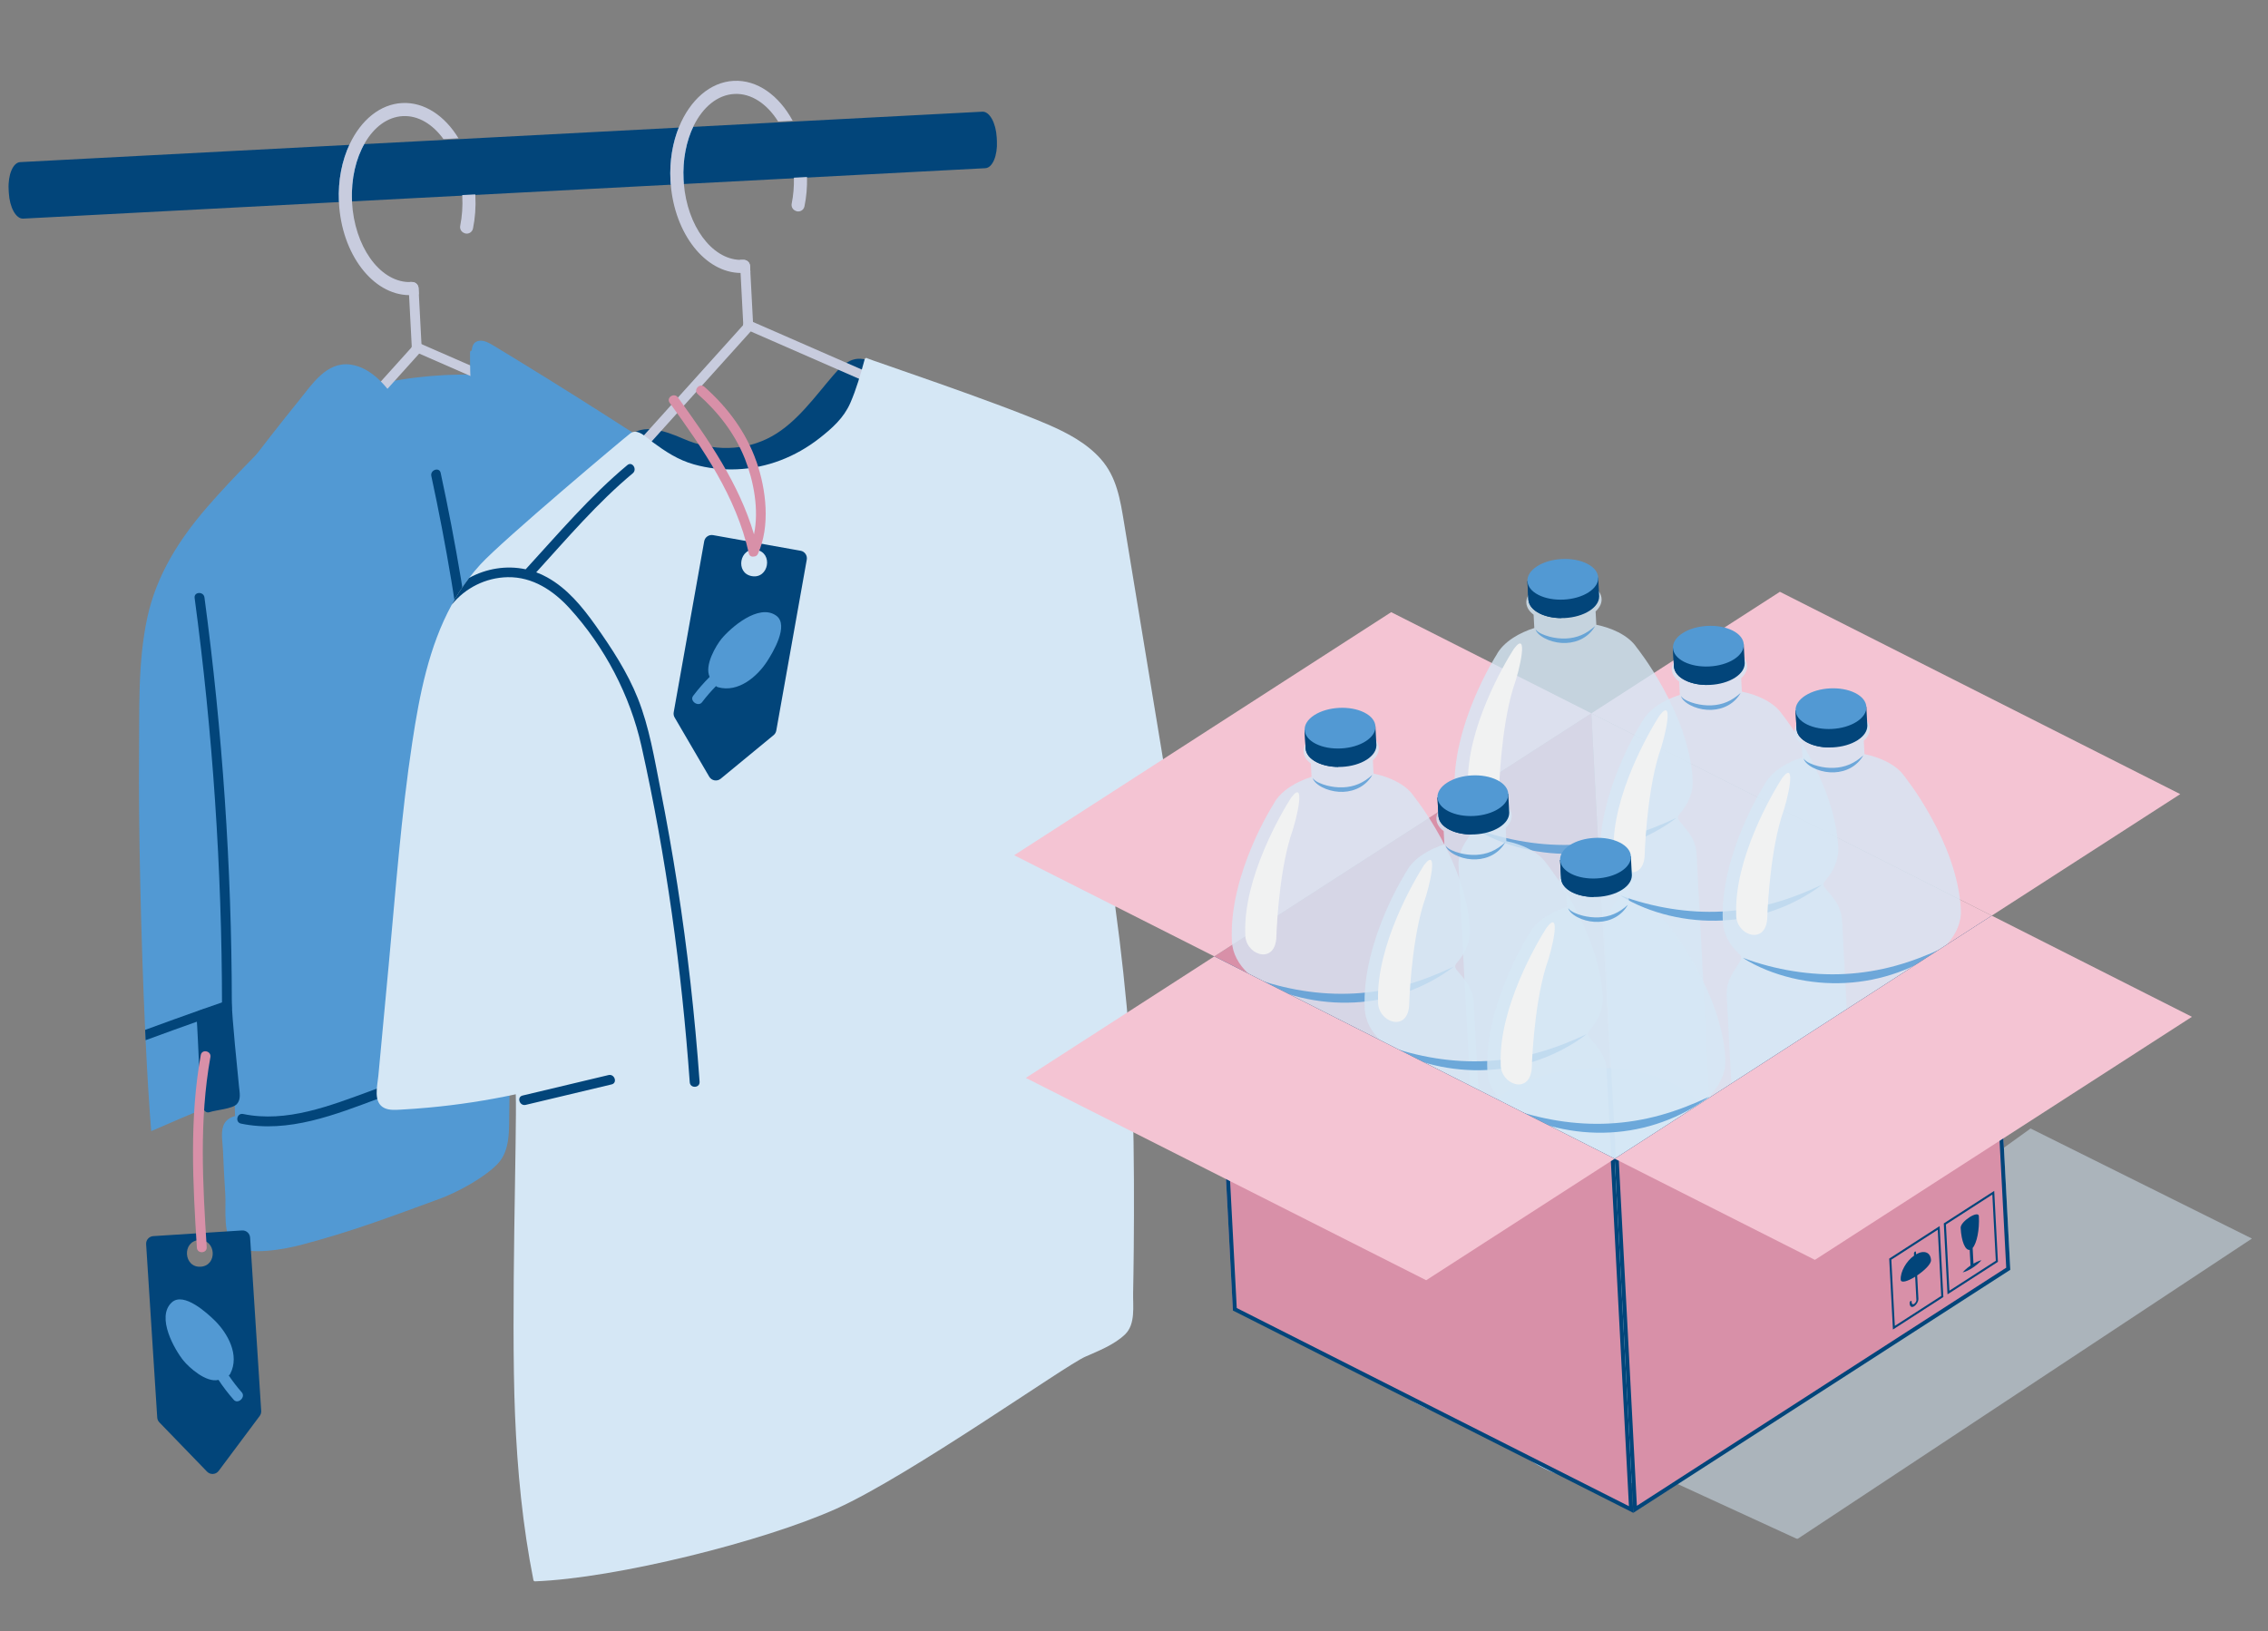
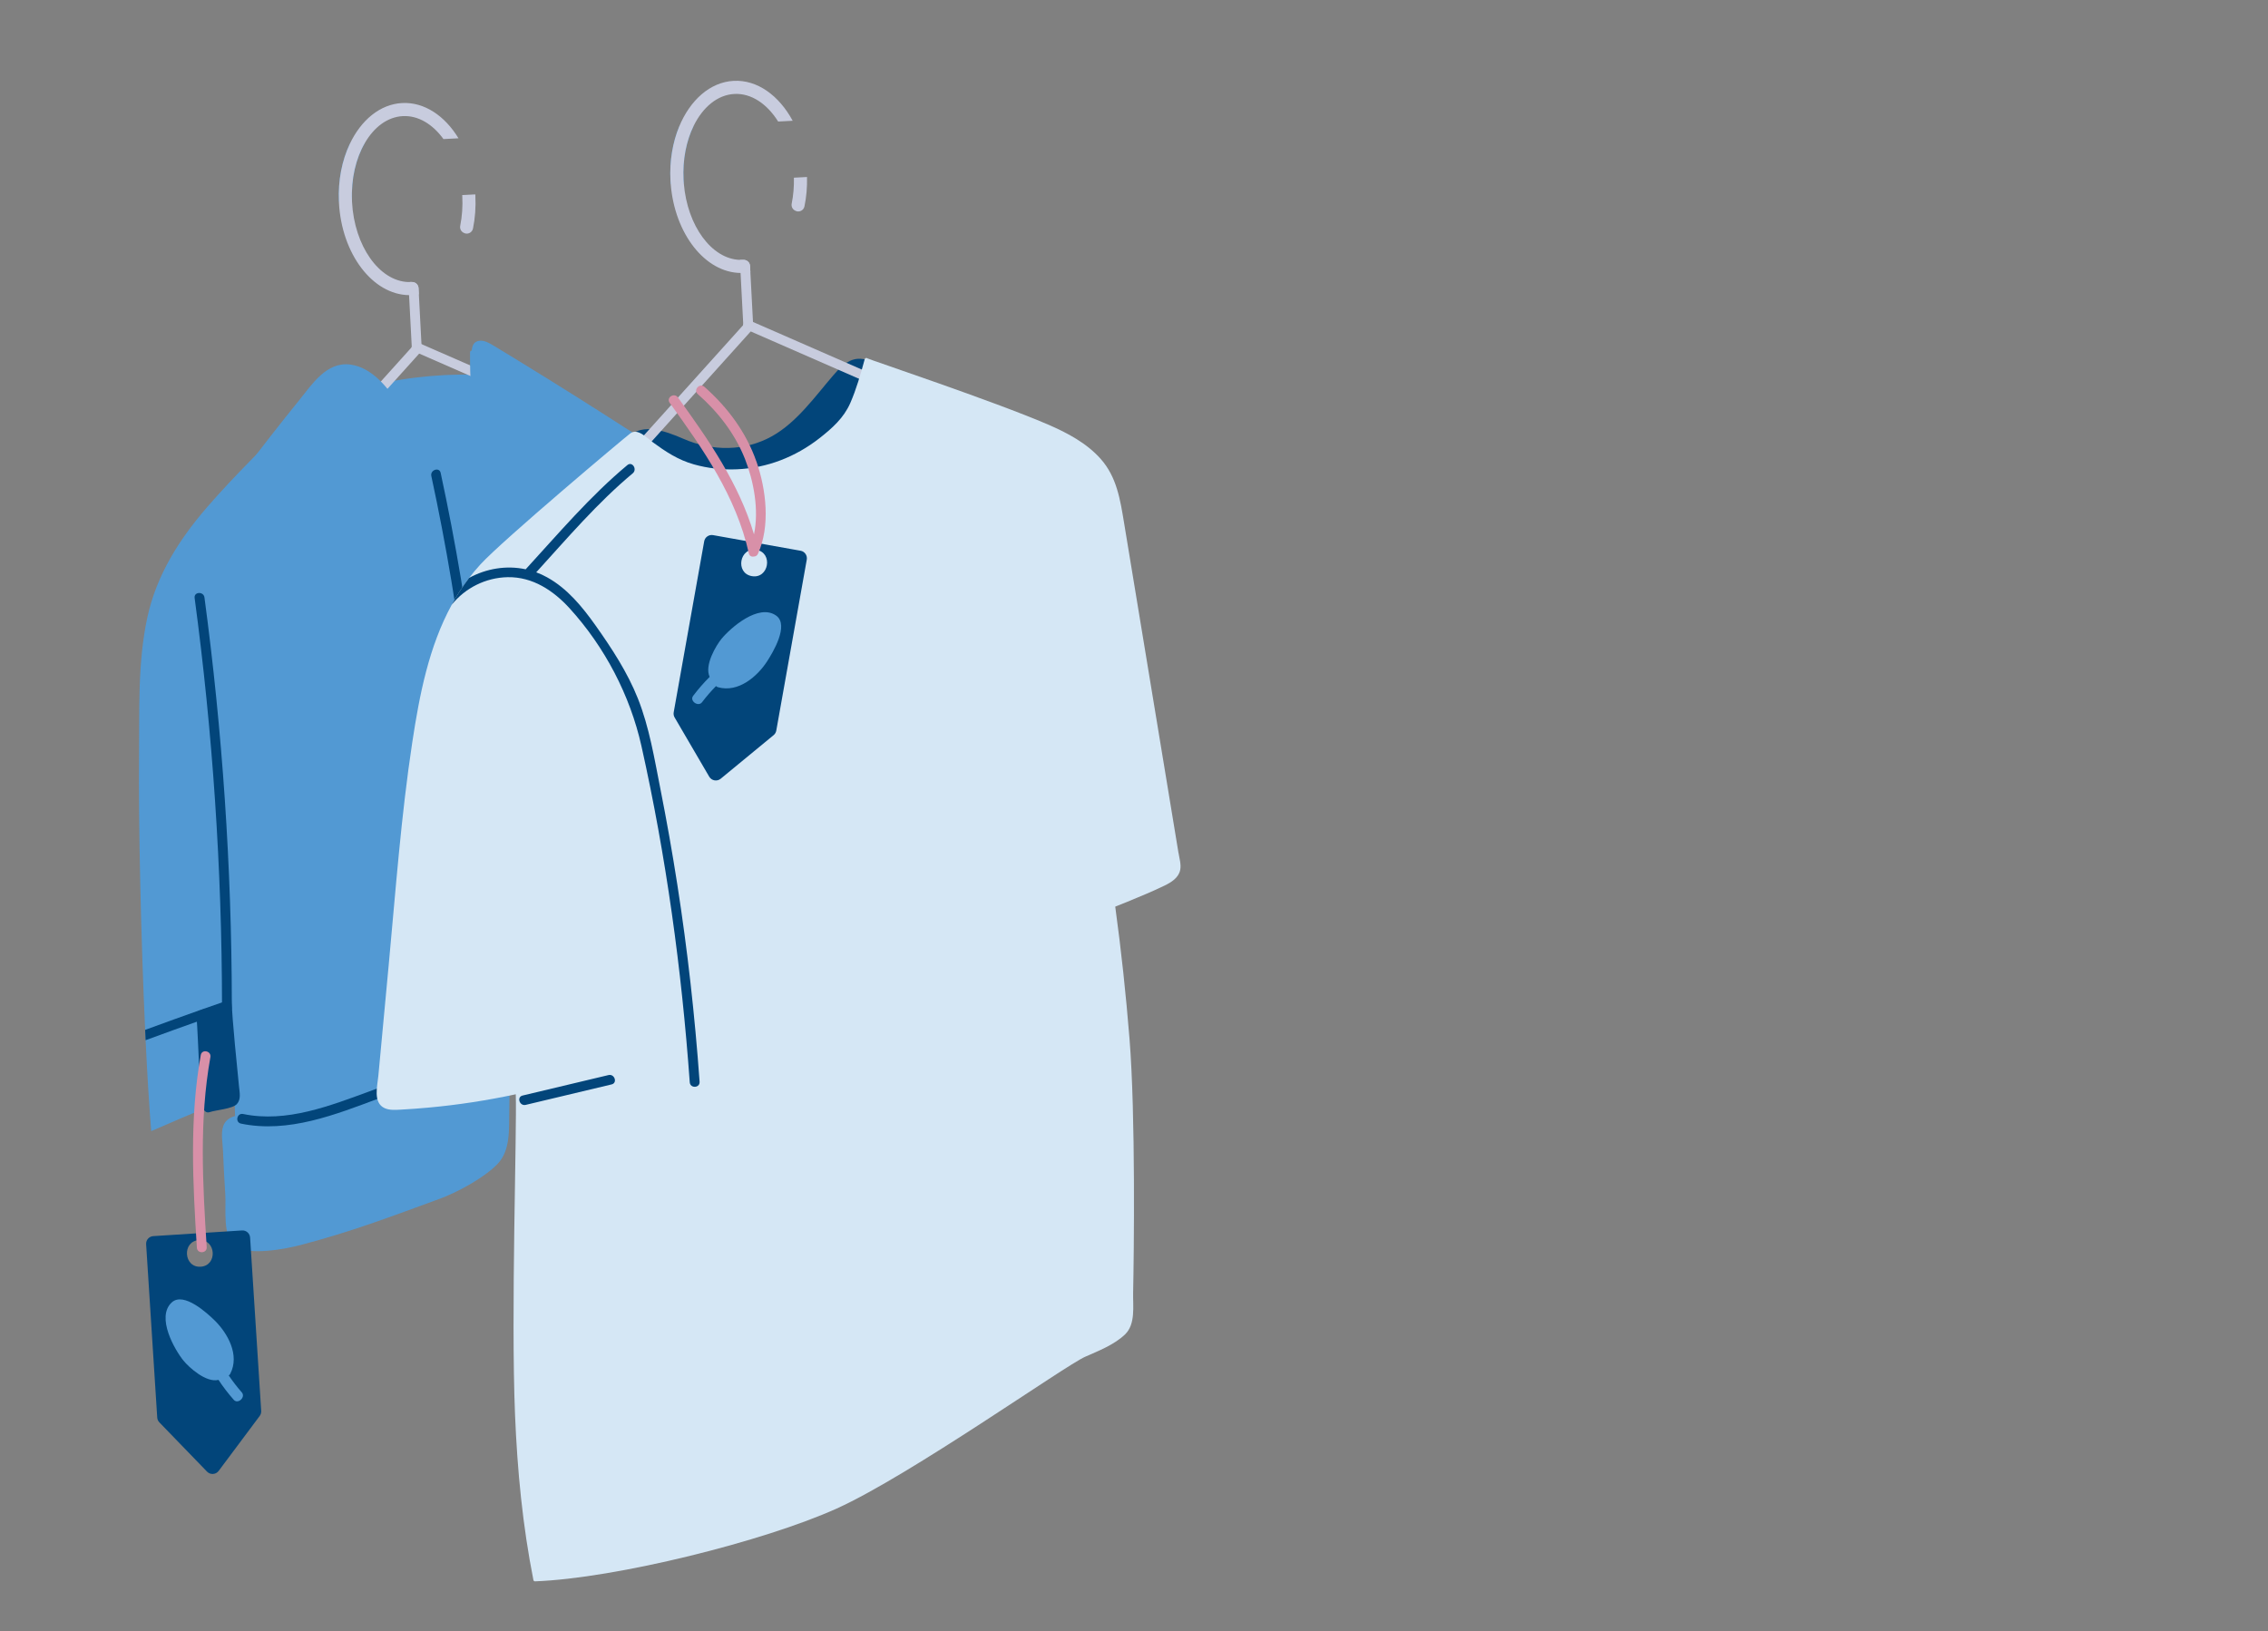
<svg xmlns="http://www.w3.org/2000/svg" width="285" height="205" viewBox="0 0 285 205" fill="none">
  <rect x="0" y="0" width="285" height="205" fill="#808080" stroke="none" />
-   <path d="M123.448 14.036L2.537 20.373C1.638 20.42 0.988 21.954 1.085 23.798L1.107 24.22C1.204 26.064 2.01 27.522 2.909 27.475L123.82 21.138C124.718 21.091 125.368 19.557 125.272 17.713L125.25 17.291C125.153 15.447 124.346 13.989 123.448 14.036Z" fill="#02457A" />
  <path d="M45.835 17.996C44.727 19.905 44.109 22.462 44.234 25.242L42.59 25.328C42.465 22.65 42.982 20.144 43.952 18.095L45.835 17.996Z" fill="#5299D3" />
  <path d="M85.897 22.59C85.905 22.746 85.918 22.899 85.931 23.055L84.286 23.141C84.273 22.985 84.26 22.832 84.252 22.676C84.123 20.211 84.534 17.883 85.339 15.923L87.162 15.827C86.254 17.685 85.766 20.052 85.899 22.59L85.897 22.59Z" fill="#5299D3" />
  <path d="M78.563 119.74C78.353 117.626 78.126 115.076 77.886 112.259C77.849 111.852 77.813 111.438 77.78 111.019C76.819 99.703 75.686 84.698 74.869 76.427C74.343 71.132 73.872 65.828 73.057 60.566C72.64 57.871 72.131 55.182 71.469 52.531C71.145 51.225 70.776 49.914 69.693 49.027C68.901 48.379 67.909 48.027 66.927 47.794C64.564 47.238 62.041 47.131 59.621 47.078C57.172 47.03 54.725 47.154 52.297 47.446C49.758 47.749 47.248 48.239 44.783 48.904C43.576 49.231 42.373 49.604 41.191 50.02C40.587 50.228 39.122 50.586 38.223 51.145C37.991 51.371 37.764 51.603 37.538 51.833C37.509 51.901 37.483 51.972 37.478 52.048C37.456 52.21 37.302 52.238 37.19 52.173C33.398 55.944 29.544 59.681 26.049 63.71C22.516 67.777 19.648 72.308 18.507 77.633C17.29 83.286 17.53 89.227 17.473 94.976C17.39 103.477 17.701 117.646 18.238 129.427C18.256 129.863 18.278 130.296 18.296 130.724C18.507 135.046 18.741 138.994 19.003 142.152C29.486 137.528 40.227 133.487 51.166 130.07C56.089 128.532 61.048 127.122 66.044 125.838C68.505 125.206 70.98 124.6 73.461 124.034C74.793 123.725 76.131 123.432 77.473 123.134C79.256 122.745 78.694 121.09 78.561 119.74L78.563 119.74Z" fill="#5299D3" />
  <path d="M83.757 110.8C81.797 111.275 79.838 111.762 77.884 112.259C57.714 117.371 37.825 123.538 18.297 130.725C18.279 130.296 18.256 129.865 18.238 129.428C37.751 122.258 57.625 116.114 77.78 111.02C79.641 110.543 81.505 110.082 83.372 109.628C84.141 109.439 84.533 110.611 83.76 110.8L83.757 110.8Z" fill="#02457A" />
  <path d="M57.612 17.378L55.727 17.477C54.37 15.605 52.554 14.492 50.616 14.593C48.678 14.695 46.984 15.992 45.833 17.996C44.724 19.905 44.107 22.462 44.232 25.242C44.23 25.288 44.232 25.334 44.235 25.378C44.526 30.928 47.66 35.326 51.314 35.445C51.445 35.45 51.578 35.447 51.709 35.44L51.718 35.44C52.174 35.416 52.568 35.749 52.592 36.203L52.633 36.984C52.359 37.035 52.081 37.07 51.797 37.085C51.666 37.092 51.533 37.094 51.402 37.09C46.842 37.039 42.931 31.935 42.592 25.464C42.59 25.418 42.587 25.372 42.59 25.328C42.465 22.649 42.982 20.144 43.952 18.094C45.366 15.103 47.749 13.094 50.534 12.948C53.32 12.802 55.9 14.553 57.614 17.378L57.612 17.378Z" fill="#C8CCDE" />
  <path d="M59.734 24.563C59.811 26.015 59.703 27.415 59.438 28.716C59.326 29.257 58.724 29.532 58.253 29.249C58.231 29.238 58.215 29.225 58.198 29.219C57.909 29.044 57.767 28.707 57.832 28.373C58.065 27.205 58.16 25.955 58.092 24.651C58.09 24.605 58.087 24.56 58.08 24.516L59.725 24.43C59.732 24.476 59.735 24.522 59.737 24.565L59.734 24.563Z" fill="#C8CCDE" />
  <path d="M52.594 36.202L52.997 43.895C52.584 43.937 52.177 43.989 51.767 44.042L51.316 35.445C51.447 35.449 51.58 35.447 51.711 35.44L51.72 35.44C52.176 35.416 52.57 35.746 52.594 36.202Z" fill="#C8CCDE" />
  <path d="M51.914 43.437C43.077 53.252 34.242 63.065 25.404 72.88C24.873 73.47 25.789 74.3 26.323 73.707C35.16 63.892 43.995 54.079 52.833 44.264C53.365 43.674 52.448 42.844 51.914 43.437Z" fill="#C8CCDE" />
  <path d="M51.957 44.122C60.985 48.071 70.013 52.017 79.041 55.966C79.586 56.204 80.099 55.111 79.553 54.874C70.525 50.925 61.497 46.978 52.469 43.029C51.924 42.791 51.411 43.884 51.957 44.122Z" fill="#C8CCDE" />
  <path d="M63.584 130.021C63.162 129.237 62.581 129.098 61.96 129.273C61.74 116.703 61.293 104.135 60.228 91.61C59.054 77.808 57.849 62.797 50.123 50.857C48.736 48.711 46.759 46.189 44.038 45.817C41.037 45.409 39.202 48.314 37.567 50.332C35.174 53.285 32.834 56.282 30.549 59.319C29.407 60.837 28.276 62.364 27.16 63.905C26.172 65.266 25.035 66.616 24.226 68.094C23.473 69.469 23.812 70.804 24.389 72.179C25.098 73.863 25.81 75.539 26.431 77.257C26.952 78.702 28.939 117.581 29.398 135.546C29.439 137.115 29.485 138.684 29.537 140.25C28.877 140.45 28.321 140.803 28.073 141.459C27.72 142.394 27.986 143.662 28.022 144.621C28.097 146.482 28.195 148.342 28.315 150.201C28.419 151.84 27.944 155.522 29.545 156.624C31.332 157.853 35.964 156.942 37.792 156.46C44.248 154.76 48.964 152.957 55.227 150.665C57.441 149.855 60.826 148.038 62.516 146.281C64.172 144.564 63.945 141.902 63.995 139.692C64.039 137.769 64.032 135.842 63.977 133.92C63.943 132.745 64.17 131.107 63.587 130.024L63.584 130.021Z" fill="#5299D3" />
  <path d="M90.016 103.551C89.422 94.063 88.659 84.583 87.585 75.136C87.078 70.67 86.658 66.12 85.808 61.706C85.464 59.914 84.793 58.366 83.441 57.132C82.001 55.816 80.232 54.84 78.603 53.791C74.288 51.012 69.946 48.279 65.572 45.598C64.421 44.893 63.271 44.181 62.114 43.491C61.552 43.155 60.846 42.703 60.157 42.838C59.577 42.951 59.361 43.371 59.291 43.931C59.286 43.972 59.284 44.018 59.279 44.06C59.174 44.063 59.067 44.135 59.066 44.273C59.017 50.79 59.975 57.241 60.934 63.669C61.875 69.969 62.721 76.281 63.434 82.613C64.876 95.411 65.831 108.267 66.289 121.136C66.552 128.471 66.649 135.812 66.593 143.153C66.593 143.283 66.743 143.39 66.865 143.34C72.859 140.853 87.438 139.568 88.214 139.571C89.414 139.572 91.14 139.721 91.563 138.242C91.798 137.416 91.62 136.436 91.585 135.595C91.533 134.345 91.482 133.098 91.428 131.849C91.03 122.413 90.604 112.978 90.014 103.551L90.016 103.551Z" fill="#5299D3" />
  <path d="M29.133 125.969C29.133 125.969 29.132 125.964 29.132 125.962C29.104 108.944 27.956 91.95 25.692 75.081C25.586 74.299 24.351 74.357 24.457 75.146C26.733 92.106 27.881 109.194 27.898 126.307C27.126 126.481 26.355 126.654 25.583 126.828C25.476 126.852 25.393 126.898 25.329 126.952C24.998 126.937 24.655 127.15 24.687 127.578C24.981 131.516 24.929 135.307 25.535 139.21C25.595 139.593 25.937 139.91 26.348 139.765C27.092 139.498 29.217 139.366 29.772 138.744C30.306 138.147 30.113 137.321 30.037 136.569C29.862 134.8 29.134 127.754 29.128 125.969L29.133 125.969Z" fill="#02457A" />
  <path d="M55.376 59.432C55.209 58.658 54.037 59.05 54.201 59.822C57.975 77.308 60.092 95.111 60.542 112.993C60.563 113.789 61.795 113.725 61.776 112.929C61.323 94.933 59.171 77.027 55.376 59.432Z" fill="#02457A" />
  <path d="M60.415 129.723C59.054 132.122 56.08 133.135 53.698 134.203C51.358 135.254 48.978 136.222 46.568 137.102C41.479 138.96 36.027 141.134 30.553 139.999C29.772 139.838 29.507 141.044 30.288 141.208C36.24 142.442 42.166 140.073 47.682 138.01C50.566 136.931 53.404 135.73 56.185 134.408C58.294 133.407 60.322 132.391 61.515 130.291C61.908 129.597 60.808 129.032 60.417 129.723L60.415 129.723Z" fill="#02457A" />
  <path d="M110.073 46.355C109.686 45.42 108.706 45.009 107.746 45.096C106.443 45.213 105.507 46.241 104.71 47.167C102.421 49.825 100.138 53.067 97.025 54.813C93.586 56.739 89.517 56.729 85.894 55.152C83.588 54.15 80.154 52.832 78.504 55.531C78.461 55.599 78.469 55.666 78.502 55.717C77.984 56.313 77.732 57.154 77.796 57.945C77.894 59.148 79.265 59.936 80.16 60.58C82.607 62.34 85.412 63.562 88.328 64.246C93.921 65.556 100.712 65.159 105.423 61.737C107.722 60.066 109.231 57.642 109.932 54.892C110.283 53.52 110.44 52.097 110.467 50.678C110.491 49.349 110.594 47.619 110.073 46.36L110.073 46.355Z" fill="#02457A" />
  <path d="M99.608 15.178L97.784 15.273C96.393 13.053 94.408 11.697 92.278 11.808C90.147 11.92 88.311 13.477 87.159 15.83C86.251 17.688 85.763 20.054 85.896 22.592C85.905 22.748 85.917 22.901 85.93 23.057C86.365 28.384 89.427 32.545 92.975 32.66C93.107 32.664 93.24 32.662 93.37 32.655L93.38 32.655C93.833 32.631 94.23 32.964 94.253 33.417L94.294 34.199C94.021 34.25 93.743 34.285 93.459 34.3C93.328 34.307 93.195 34.309 93.064 34.304C88.614 34.257 84.783 29.393 84.285 23.143C84.272 22.988 84.26 22.834 84.252 22.679C84.122 20.214 84.533 17.886 85.338 15.925C86.707 12.599 89.218 10.317 92.194 10.161C95.17 10.005 97.9 12.012 99.61 15.178L99.608 15.178Z" fill="#C8CCDE" />
  <path d="M101.41 22.244C101.445 23.528 101.331 24.768 101.091 25.931C100.984 26.472 100.378 26.747 99.906 26.464C99.889 26.454 99.872 26.441 99.854 26.435C99.56 26.26 99.418 25.918 99.487 25.583C99.693 24.557 99.79 23.468 99.763 22.33L101.407 22.244L101.41 22.244Z" fill="#C8CCDE" />
  <path d="M94.252 33.415L94.655 41.108C94.241 41.15 93.835 41.201 93.424 41.255L92.974 32.657C93.105 32.662 93.238 32.66 93.369 32.653L93.373 32.653C93.832 32.629 94.226 32.959 94.249 33.415L94.252 33.415Z" fill="#C8CCDE" />
  <path d="M93.572 40.653C84.734 50.467 75.899 60.28 67.062 70.095C66.53 70.685 67.446 71.515 67.98 70.922C76.818 61.107 85.653 51.294 94.49 41.48C95.022 40.889 94.106 40.059 93.572 40.653Z" fill="#C8CCDE" />
  <path d="M93.615 41.337C102.642 45.286 111.67 49.233 120.698 53.181C121.244 53.419 121.756 52.327 121.211 52.089C112.183 48.14 103.155 44.193 94.127 40.244C93.582 40.006 93.069 41.099 93.615 41.337Z" fill="#C8CCDE" />
  <path d="M148.09 107.19C147.933 106.249 147.778 105.309 147.626 104.373L146.73 98.932C146.12 95.238 145.509 91.546 144.904 87.856C143.688 80.47 142.467 73.082 141.251 65.701C140.773 62.806 140.333 59.944 138.317 57.675C136.545 55.679 134.113 54.396 131.695 53.352C124.954 50.438 109.116 45.146 108.995 45.036C108.879 44.927 108.697 44.998 108.659 45.145C108.154 47 107.617 48.891 106.848 50.652C106.027 52.531 104.539 53.851 102.95 55.09C99.953 57.425 96.401 58.819 92.594 58.977C90.769 59.057 88.944 58.852 87.19 58.358C85.213 57.802 83.64 56.761 82.006 55.56C81.277 55.024 80.125 53.769 79.21 54.462C78.441 55.042 63.185 67.86 60.375 70.927C59.869 71.478 59.393 72.047 58.951 72.631C58.125 73.71 57.399 74.841 56.759 76.01C53.892 81.26 52.714 87.315 51.807 93.287C50.403 102.53 49.72 111.886 48.852 121.193C48.417 125.861 47.979 130.534 47.544 135.201C47.425 136.478 46.836 138.601 48.352 139.271C48.985 139.55 49.721 139.484 50.392 139.449C51.551 139.388 52.711 139.297 53.864 139.193C57.547 138.856 61.202 138.294 64.812 137.521C64.968 141.99 64.191 165.033 64.721 177.828C65.008 184.796 65.673 191.747 67.034 198.59C67.05 198.681 67.16 198.735 67.238 198.731C77.392 198.348 96.013 193.708 105.149 189.579C114.39 185.403 133.843 171.607 136.369 170.505C138.042 169.77 140.052 168.98 141.379 167.693C142.717 166.398 142.355 164.148 142.391 162.457C142.495 157.605 142.707 140.126 141.934 130.514C141.488 124.971 140.897 119.443 140.142 113.937C140.624 113.747 141.101 113.561 141.578 113.364C143.17 112.706 144.773 112.055 146.326 111.3C147.175 110.888 148.119 110.315 148.309 109.306C148.439 108.626 148.204 107.864 148.095 107.192L148.09 107.19Z" fill="#D5E7F5" />
  <path d="M76.465 135.107C72.867 135.964 69.268 136.821 65.67 137.678C64.896 137.861 65.291 139.035 66.06 138.853C69.658 137.996 73.257 137.138 76.855 136.281C77.629 136.098 77.234 134.925 76.465 135.107Z" fill="#02457A" />
  <path d="M87.909 135.95C87.967 136.747 86.732 136.809 86.675 136.015C85.655 121.819 83.711 107.647 80.603 93.751C79.175 87.382 75.995 81.303 71.583 76.455C69.538 74.21 66.922 72.475 63.783 72.536C61.039 72.593 58.453 73.888 56.759 76.005C57.398 74.837 58.124 73.706 58.95 72.626C61.103 71.45 63.63 71.023 66.058 71.544C70.171 67.058 74.149 62.354 78.833 58.449C79.445 57.939 80.115 58.977 79.514 59.481C75.068 63.188 71.275 67.652 67.383 71.925C67.846 72.093 68.298 72.302 68.743 72.549C71.293 73.955 73.174 76.261 74.835 78.6C76.877 81.48 78.849 84.491 80.159 87.785C81.598 91.402 82.235 95.347 82.987 99.146C83.778 103.143 84.489 107.158 85.116 111.189C86.397 119.398 87.317 127.661 87.912 135.948L87.909 135.95Z" fill="#02457A" />
  <path d="M100.6 69.213L89.604 67.25C89.083 67.158 88.582 67.506 88.49 68.028L84.659 89.514C84.618 89.739 84.659 89.971 84.775 90.167L89.121 97.607C89.419 98.118 90.105 98.24 90.563 97.865L97.214 92.387C97.39 92.242 97.508 92.038 97.549 91.813L101.38 70.327C101.472 69.805 101.124 69.305 100.603 69.212L100.6 69.213ZM94.473 72.403C92.345 72.023 92.937 68.723 95.063 69.101C97.192 69.481 96.6 72.781 94.473 72.403Z" fill="#02457A" />
  <path d="M30.408 154.633L19.261 155.346C18.732 155.38 18.328 155.835 18.363 156.367L19.757 178.146C19.772 178.375 19.868 178.588 20.026 178.752L26.017 184.944C26.43 185.37 27.124 185.325 27.478 184.851L32.634 177.947C32.771 177.763 32.838 177.539 32.823 177.31L31.429 155.53C31.395 155.001 30.939 154.598 30.408 154.633ZM25.219 159.191C23.062 159.329 22.852 155.982 25.004 155.844C27.161 155.706 27.371 159.053 25.219 159.191Z" fill="#02457A" />
  <path d="M95.056 58.013C93.772 54.333 91.422 51.169 88.513 48.611C87.915 48.086 87.088 49.003 87.686 49.529C90.25 51.784 92.361 54.504 93.622 57.697C94.706 60.45 95.399 64.068 94.747 67.153C92.867 60.776 89.064 55.31 85.182 49.939C84.719 49.297 83.682 49.969 84.15 50.618C88.368 56.456 92.506 62.391 94.098 69.537C94.179 69.905 94.488 70.006 94.769 69.934C94.959 69.928 95.14 69.829 95.245 69.599C96.822 66.116 96.28 61.518 95.058 58.01L95.056 58.013Z" fill="#D890A8" />
  <path d="M25.23 132.587C23.789 140.602 24.231 148.724 24.739 156.804C24.79 157.596 26.023 157.534 25.974 156.739C25.471 148.769 25.017 140.76 26.438 132.852C26.579 132.071 25.373 131.803 25.23 132.587Z" fill="#D890A8" />
  <path d="M96.392 83.119C97.081 82.058 99.206 78.568 97.542 77.371C95.334 75.782 91.784 78.925 90.668 80.279C90.005 81.085 88.479 83.614 89.177 85.066C88.433 85.81 87.742 86.602 87.102 87.449C86.62 88.085 87.74 88.883 88.221 88.249C88.764 87.529 89.352 86.856 89.978 86.219C90.043 86.284 90.122 86.337 90.222 86.364C92.807 87.09 95.18 84.983 96.392 83.121L96.392 83.119Z" fill="#5299D3" />
  <path d="M92.219 84.548C93.344 83.444 94.343 82.243 95.199 80.919C95.628 80.255 94.643 79.51 94.209 80.181C93.412 81.412 92.501 82.551 91.454 83.58C90.893 84.131 91.653 85.106 92.222 84.548L92.219 84.548Z" fill="#5299D3" />
  <path d="M26.984 165.953C26.083 165.068 23.084 162.289 21.579 163.682C19.583 165.53 21.955 169.635 23.06 170.999C23.718 171.81 25.893 173.809 27.455 173.413C28.036 174.29 28.675 175.127 29.376 175.919C29.904 176.519 30.909 175.58 30.383 174.982C29.788 174.306 29.243 173.597 28.744 172.856C28.822 172.806 28.89 172.738 28.936 172.646C30.161 170.257 28.57 167.513 26.984 165.953Z" fill="#5299D3" />
  <path d="M27.553 170.329C26.696 169.008 25.716 167.791 24.59 166.688C24.026 166.134 23.097 166.954 23.668 167.512C24.717 168.539 25.651 169.66 26.45 170.89C26.878 171.55 27.986 170.998 27.554 170.332L27.553 170.329Z" fill="#5299D3" />
  <g clip-path="url(#clip0_243_2476)">
    <path d="M152.596 120.191L154.928 164.697L202.305 134.152L199.973 89.646L152.596 120.191Z" fill="#D890A8" />
-     <path d="M199.973 89.645L202.305 134.152L252.617 159.577L250.285 115.072L199.973 89.645Z" fill="#F4C4D3" />
    <path d="M273.973 99.799L223.663 74.372L199.973 89.645L250.285 115.071L273.973 99.799Z" fill="#F4C4D3" />
    <path d="M127.439 107.479L174.818 76.932L199.973 89.646L152.596 120.192L127.439 107.479Z" fill="#F4C4D3" />
    <path d="M210.311 136.213C204.296 133.178 194.829 133.674 189.164 137.321C183.499 140.968 183.783 146.385 189.798 149.419C195.813 152.454 205.28 151.958 210.945 148.311C216.61 144.665 216.326 139.247 210.311 136.213Z" fill="#5299D3" />
    <path opacity="0.8" d="M211.152 103.311C210.789 102.932 210.792 102.633 210.998 102.372C212.216 101.002 212.785 99.513 212.709 98.056C212.265 89.581 205.682 81.39 205.682 81.39L205.681 81.39C205.199 80.66 204.418 79.991 203.339 79.445C202.513 79.028 201.582 78.719 200.594 78.513L200.506 76.842C201.722 75.719 201.463 74.274 199.775 73.422C198.823 72.941 197.599 72.74 196.389 72.803C195.178 72.867 193.981 73.195 193.085 73.772C191.496 74.798 191.389 76.262 192.715 77.25L192.803 78.922C191.843 79.229 190.949 79.635 190.17 80.136C189.154 80.79 188.448 81.538 188.044 82.315L188.043 82.315C188.043 82.315 182.353 91.15 182.797 99.624C182.874 101.079 183.595 102.5 184.95 103.737C185.165 103.951 185.142 104.271 184.895 104.687C184.348 105.586 183.084 106.973 183.298 109.082C183.296 109.084 183.295 109.087 183.293 109.09L185.094 143.449L185.097 143.449C185.145 145.692 186.722 147.867 189.798 149.42C192.806 150.938 196.678 151.571 200.506 151.371C204.334 151.17 208.119 150.134 210.952 148.311C213.849 146.445 215.189 144.117 215.003 141.881L215.006 141.881L213.205 107.522C213.205 107.522 213.201 107.517 213.199 107.515C213.193 105.395 211.791 104.147 211.152 103.311Z" fill="#D5E7F5" />
    <path d="M200.954 74.928C200.953 74.901 200.951 74.876 200.95 74.849L200.831 72.569L198.22 72.706C197.04 72.465 195.701 72.535 194.553 72.898L191.938 73.035L192.06 75.354L192.064 75.435L192.071 75.435C192.138 76.057 192.599 76.653 193.457 77.087C195.247 77.991 198.061 77.844 199.746 76.757C200.553 76.237 200.95 75.595 200.952 74.969L200.956 74.969L200.954 74.928Z" fill="#02457A" />
    <path d="M195.926 72.613C195.454 72.666 194.989 72.76 194.552 72.898L191.937 73.035L192.063 75.435L192.069 75.435C192.137 76.057 192.598 76.653 193.456 77.087C194.233 77.479 195.204 77.673 196.192 77.679C194.566 75.698 194.936 74.049 195.926 72.612L195.926 72.613Z" fill="#02457A" />
    <path d="M199.434 70.838C197.645 69.933 194.831 70.081 193.146 71.167C191.461 72.254 191.546 73.865 193.335 74.77C195.124 75.674 197.938 75.527 199.623 74.44C201.308 73.354 201.224 71.742 199.434 70.838Z" fill="#5299D3" />
    <path opacity="0.8" d="M185.31 104.106C186.342 104.513 187.394 104.835 188.452 105.115C189.512 105.393 190.579 105.618 191.654 105.79C193.801 106.134 195.973 106.26 198.132 106.147C200.29 106.034 202.435 105.683 204.53 105.103C206.628 104.528 208.667 103.718 210.677 102.776C208.912 104.122 206.917 105.187 204.802 105.949C202.686 106.71 200.447 107.161 198.19 107.275C195.933 107.393 193.661 107.179 191.476 106.658C190.384 106.395 189.312 106.057 188.274 105.639C187.757 105.427 187.245 105.201 186.75 104.945C186.255 104.691 185.765 104.422 185.31 104.106Z" fill="#5299D3" />
    <path opacity="0.8" d="M192.967 79.066C193.005 79.147 193.06 79.215 193.122 79.273C193.184 79.333 193.251 79.386 193.322 79.433C193.465 79.529 193.615 79.611 193.773 79.68C194.085 79.822 194.411 79.932 194.741 80.018C195.402 80.19 196.084 80.268 196.757 80.242C197.429 80.216 198.094 80.079 198.716 79.814C199.341 79.551 199.912 79.155 200.444 78.674C200.099 79.3 199.564 79.84 198.918 80.21C198.272 80.582 197.523 80.779 196.779 80.806C196.033 80.835 195.289 80.706 194.601 80.439C194.259 80.305 193.928 80.136 193.63 79.918C193.482 79.807 193.34 79.689 193.218 79.55C193.1 79.411 192.983 79.25 192.967 79.067L192.967 79.066Z" fill="#5299D3" />
    <path d="M190.239 81.535C189.077 83.346 184.224 91.578 184.473 98.628C184.357 101.221 188.079 102.618 188.372 99.254C188.372 99.254 188.569 91.681 190.152 86.466C191.011 84.117 192.118 79.046 190.239 81.536L190.239 81.535Z" fill="#F1F2F2" />
    <path d="M228.6 144.616C222.585 141.582 213.118 142.078 207.453 145.724C201.788 149.371 202.072 154.788 208.087 157.823C214.102 160.857 223.569 160.361 229.234 156.715C234.899 153.068 234.615 147.651 228.6 144.616Z" fill="#5299D3" />
-     <path opacity="0.8" d="M229.441 111.715C229.078 111.336 229.082 111.037 229.287 110.775C230.506 109.405 231.074 107.916 230.998 106.46C230.554 97.984 223.972 89.793 223.972 89.793L223.97 89.794C223.488 89.063 222.707 88.394 221.628 87.849C220.802 87.431 219.871 87.122 218.883 86.917L218.795 85.245C220.011 84.123 219.752 82.677 218.064 81.825C217.113 81.344 215.888 81.143 214.678 81.207C213.467 81.27 212.27 81.598 211.374 82.176C209.785 83.201 209.678 84.666 211.004 85.653L211.092 87.325C210.132 87.633 209.238 88.039 208.459 88.539C207.443 89.194 206.737 89.941 206.333 90.718L206.332 90.718C206.332 90.718 200.642 99.553 201.086 108.027C201.163 109.482 201.884 110.904 203.239 112.141C203.455 112.354 203.431 112.675 203.184 113.091C202.637 113.989 201.373 115.376 201.587 117.485C201.585 117.488 201.584 117.491 201.582 117.493L203.383 151.852L203.386 151.852C203.434 154.095 205.011 156.27 208.087 157.823C211.095 159.342 214.967 159.975 218.795 159.774C222.623 159.573 226.408 158.538 229.241 156.714C232.138 154.849 233.478 152.521 233.292 150.285L233.295 150.285L231.494 115.926C231.494 115.926 231.49 115.921 231.488 115.918C231.482 113.798 230.08 112.551 229.441 111.715Z" fill="#D5E7F5" />
    <path d="M219.243 83.331C219.242 83.304 219.241 83.279 219.239 83.252L219.12 80.973L216.509 81.109C215.33 80.868 213.99 80.939 212.842 81.302L210.227 81.439L210.349 83.757L210.353 83.839L210.36 83.838C210.427 84.46 210.888 85.057 211.747 85.49C213.536 86.394 216.35 86.247 218.035 85.16C218.842 84.64 219.239 83.999 219.241 83.373L219.245 83.373L219.243 83.331Z" fill="#02457A" />
    <path d="M214.215 81.017C213.743 81.07 213.278 81.163 212.841 81.302L210.227 81.439L210.353 83.839L210.36 83.838C210.427 84.46 210.888 85.057 211.747 85.49C212.523 85.882 213.495 86.076 214.482 86.082C212.857 84.101 213.227 82.453 214.217 81.015L214.215 81.017Z" fill="#02457A" />
    <path d="M217.725 79.241C215.936 78.336 213.121 78.484 211.437 79.57C209.752 80.657 209.836 82.269 211.625 83.173C213.415 84.077 216.229 83.93 217.914 82.843C219.599 81.757 219.514 80.145 217.725 79.241Z" fill="#5299D3" />
    <path opacity="0.8" d="M203.599 112.509C204.632 112.916 205.683 113.239 206.741 113.518C207.801 113.796 208.868 114.022 209.943 114.193C212.09 114.538 214.262 114.664 216.421 114.55C218.579 114.437 220.724 114.086 222.819 113.506C224.917 112.931 226.956 112.121 228.966 111.18C227.202 112.525 225.206 113.59 223.091 114.352C220.975 115.113 218.736 115.564 216.479 115.678C214.222 115.797 211.95 115.582 209.765 115.061C208.673 114.798 207.601 114.461 206.563 114.042C206.046 113.831 205.534 113.604 205.039 113.349C204.544 113.095 204.054 112.826 203.599 112.509Z" fill="#5299D3" />
    <path opacity="0.8" d="M211.256 87.469C211.294 87.55 211.349 87.618 211.411 87.677C211.473 87.737 211.54 87.789 211.612 87.837C211.754 87.932 211.904 88.014 212.062 88.084C212.375 88.225 212.7 88.335 213.03 88.421C213.691 88.593 214.373 88.671 215.046 88.645C215.718 88.618 216.383 88.483 217.005 88.217C217.63 87.954 218.201 87.558 218.733 87.077C218.388 87.704 217.853 88.244 217.207 88.614C216.561 88.985 215.812 89.183 215.069 89.21C214.322 89.238 213.578 89.109 212.89 88.843C212.547 88.708 212.217 88.539 211.919 88.322C211.772 88.211 211.629 88.093 211.507 87.953C211.389 87.815 211.273 87.653 211.256 87.471L211.256 87.469Z" fill="#5299D3" />
    <path d="M208.528 89.938C207.366 91.749 202.513 99.981 202.762 107.031C202.646 109.624 206.369 111.021 206.661 107.657C206.661 107.657 206.858 100.085 208.441 94.87C209.3 92.52 210.407 87.449 208.529 89.94L208.528 89.938Z" fill="#F1F2F2" />
    <path d="M244.01 152.47C237.995 149.435 228.527 149.931 222.863 153.578C217.198 157.225 217.482 162.642 223.497 165.677C229.512 168.711 238.979 168.215 244.644 164.568C250.308 160.922 250.025 155.504 244.01 152.47Z" fill="#5299D3" />
    <path opacity="0.8" d="M244.851 119.568C244.488 119.189 244.491 118.89 244.696 118.629C245.915 117.259 246.484 115.77 246.408 114.313C245.963 105.837 239.381 97.647 239.381 97.647L239.38 97.647C238.897 96.917 238.117 96.247 237.038 95.702C236.211 95.285 235.281 94.976 234.293 94.77L234.205 93.099C235.421 91.976 235.161 90.531 233.474 89.679C232.522 89.198 231.298 88.997 230.087 89.06C228.877 89.124 227.68 89.452 226.784 90.029C225.195 91.055 225.088 92.519 226.414 93.507L226.502 95.179C225.542 95.486 224.647 95.892 223.869 96.392C222.853 97.047 222.147 97.794 221.743 98.571L221.742 98.572C221.742 98.572 216.052 107.406 216.496 115.881C216.572 117.336 217.293 118.757 218.649 119.994C218.864 120.208 218.84 120.528 218.594 120.944C218.047 121.843 216.783 123.23 216.997 125.338C216.994 125.341 216.993 125.344 216.992 125.347L218.793 159.706L218.795 159.706C218.844 161.949 220.42 164.124 223.497 165.676C226.505 167.195 230.377 167.828 234.205 167.628C238.033 167.427 241.817 166.391 244.65 164.568C247.547 162.702 248.888 160.374 248.702 158.138L248.704 158.138L246.904 123.779C246.904 123.779 246.899 123.774 246.898 123.771C246.892 121.652 245.49 120.404 244.851 119.568Z" fill="#D5E7F5" />
    <path d="M234.651 91.185C234.65 91.158 234.649 91.132 234.647 91.106L234.528 88.826L231.917 88.963C230.738 88.722 229.398 88.792 228.25 89.155L225.635 89.292L225.757 91.611L225.761 91.692L225.768 91.692C225.836 92.314 226.296 92.91 227.155 93.344C228.944 94.248 231.758 94.1 233.443 93.014C234.25 92.493 234.647 91.852 234.65 91.226L234.654 91.226L234.651 91.185Z" fill="#02457A" />
    <path d="M229.625 88.87C229.152 88.923 228.687 89.017 228.25 89.155L225.635 89.292L225.761 91.692L225.768 91.692C225.836 92.314 226.296 92.91 227.155 93.344C227.931 93.736 228.903 93.93 229.89 93.936C228.265 91.955 228.635 90.306 229.625 88.869L229.625 88.87Z" fill="#02457A" />
    <path d="M233.133 87.093C231.344 86.189 228.53 86.336 226.845 87.423C225.16 88.509 225.244 90.121 227.034 91.025C228.823 91.93 231.637 91.782 233.322 90.696C235.007 89.609 234.922 87.998 233.133 87.093Z" fill="#5299D3" />
    <path opacity="0.8" d="M219.009 120.363C220.041 120.769 221.092 121.092 222.151 121.372C223.21 121.65 224.278 121.875 225.352 122.047C227.5 122.391 229.672 122.517 231.831 122.404C233.989 122.291 236.134 121.94 238.229 121.36C240.326 120.785 242.366 119.975 244.376 119.033C242.611 120.378 240.616 121.444 238.501 122.206C236.385 122.967 234.145 123.418 231.888 123.532C229.632 123.65 227.36 123.435 225.175 122.915C224.082 122.652 223.01 122.314 221.973 121.895C221.456 121.684 220.944 121.458 220.449 121.202C219.953 120.948 219.464 120.679 219.009 120.363Z" fill="#5299D3" />
    <path opacity="0.8" d="M226.666 95.323C226.704 95.404 226.759 95.472 226.821 95.53C226.883 95.59 226.95 95.643 227.021 95.69C227.164 95.786 227.314 95.868 227.472 95.937C227.784 96.079 228.11 96.189 228.44 96.275C229.101 96.447 229.783 96.525 230.456 96.499C231.128 96.473 231.793 96.336 232.415 96.071C233.04 95.807 233.611 95.412 234.143 94.931C233.798 95.557 233.263 96.097 232.617 96.467C231.971 96.839 231.222 97.036 230.478 97.063C229.732 97.092 228.988 96.963 228.3 96.696C227.958 96.561 227.627 96.393 227.329 96.175C227.182 96.065 227.039 95.946 226.917 95.807C226.799 95.668 226.682 95.507 226.666 95.324L226.666 95.323Z" fill="#5299D3" />
    <path d="M223.938 97.792C222.776 99.603 217.923 107.835 218.172 114.885C218.055 117.478 221.778 118.875 222.07 115.511C222.07 115.511 222.268 107.938 223.851 102.723C224.709 100.374 225.817 95.303 223.938 97.793L223.938 97.792Z" fill="#F1F2F2" />
    <g style="mix-blend-mode:multiply" opacity="0.5">
      <path d="M195.136 185.017L208.097 185.255L225.856 193.417L282.981 155.653L255.166 141.821L195.136 185.017Z" fill="#D5E7F5" />
    </g>
    <path d="M182.318 154.919C176.303 151.885 166.835 152.381 161.171 156.027C155.506 159.674 155.79 165.091 161.805 168.126C167.82 171.16 177.287 170.664 182.952 167.018C188.617 163.371 188.333 157.954 182.318 154.919Z" fill="#5299D3" />
    <path opacity="0.8" d="M183.16 122.018C182.797 121.639 182.801 121.34 183.006 121.078C184.225 119.708 184.793 118.219 184.717 116.763C184.273 108.287 177.691 100.096 177.691 100.096L177.689 100.097C177.207 99.366 176.426 98.697 175.347 98.152C174.521 97.734 173.59 97.425 172.602 97.22L172.514 95.548C173.73 94.426 173.471 92.98 171.783 92.128C170.832 91.647 169.607 91.446 168.397 91.51C167.186 91.573 165.989 91.901 165.093 92.479C163.504 93.504 163.397 94.969 164.723 95.956L164.811 97.628C163.851 97.936 162.957 98.342 162.178 98.842C161.162 99.497 160.456 100.244 160.052 101.021L160.051 101.021C160.051 101.021 154.361 109.856 154.805 118.33C154.882 119.785 155.603 121.207 156.958 122.444C157.174 122.657 157.15 122.977 156.903 123.394C156.356 124.292 155.092 125.679 155.306 127.788C155.304 127.791 155.303 127.793 155.301 127.796L157.102 162.155L157.105 162.155C157.153 164.398 158.73 166.573 161.806 168.126C164.814 169.644 168.686 170.278 172.514 170.077C176.342 169.876 180.127 168.841 182.96 167.017C185.857 165.152 187.197 162.824 187.011 160.588L187.014 160.588L185.213 126.229C185.213 126.229 185.209 126.224 185.207 126.221C185.201 124.101 183.799 122.854 183.16 122.018Z" fill="#D5E7F5" />
    <path d="M172.961 93.634C172.96 93.607 172.958 93.582 172.957 93.555L172.837 91.276L170.227 91.412C169.047 91.171 167.707 91.242 166.56 91.605L163.945 91.742L164.066 94.06L164.071 94.141L164.077 94.141C164.145 94.763 164.606 95.36 165.464 95.793C167.254 96.697 170.068 96.55 171.753 95.463C172.56 94.943 172.957 94.302 172.959 93.676L172.963 93.675L172.961 93.634Z" fill="#02457A" />
    <path d="M167.933 91.32C167.46 91.372 166.996 91.466 166.559 91.605L163.944 91.742L164.069 94.141L164.076 94.141C164.144 94.763 164.604 95.36 165.463 95.793C166.24 96.185 167.211 96.379 168.198 96.385C166.573 94.404 166.943 92.755 167.933 91.318L167.933 91.32Z" fill="#02457A" />
    <path d="M171.443 89.544C169.653 88.639 166.839 88.787 165.154 89.873C163.47 90.96 163.554 92.571 165.343 93.476C167.132 94.38 169.947 94.233 171.631 93.146C173.316 92.06 173.232 90.448 171.443 89.544Z" fill="#5299D3" />
    <path opacity="0.8" d="M157.318 122.812C158.351 123.219 159.402 123.541 160.46 123.821C161.52 124.099 162.588 124.324 163.662 124.496C165.809 124.84 167.982 124.966 170.14 124.853C172.299 124.74 174.443 124.389 176.538 123.809C178.636 123.234 180.675 122.424 182.685 121.482C180.921 122.828 178.926 123.893 176.811 124.655C174.694 125.416 172.455 125.867 170.198 125.981C167.941 126.099 165.67 125.885 163.485 125.364C162.392 125.101 161.32 124.763 160.283 124.345C159.765 124.133 159.254 123.907 158.758 123.651C158.263 123.397 157.774 123.128 157.318 122.812Z" fill="#5299D3" />
-     <path opacity="0.8" d="M164.975 97.772C165.013 97.853 165.068 97.921 165.131 97.98C165.192 98.04 165.259 98.092 165.331 98.139C165.474 98.235 165.624 98.317 165.781 98.386C166.094 98.528 166.42 98.638 166.749 98.724C167.411 98.896 168.093 98.974 168.765 98.948C169.437 98.922 170.103 98.786 170.725 98.52C171.349 98.257 171.92 97.861 172.453 97.38C172.107 98.007 171.573 98.547 170.926 98.917C170.28 99.288 169.532 99.486 168.788 99.513C168.041 99.541 167.297 99.412 166.61 99.146C166.268 99.011 165.936 98.842 165.638 98.624C165.491 98.514 165.348 98.396 165.226 98.256C165.108 98.118 164.992 97.956 164.975 97.774L164.975 97.772Z" fill="#5299D3" />
+     <path opacity="0.8" d="M164.975 97.772C165.013 97.853 165.068 97.921 165.131 97.98C165.192 98.04 165.259 98.092 165.331 98.139C165.474 98.235 165.624 98.317 165.781 98.386C166.094 98.528 166.42 98.638 166.749 98.724C167.411 98.896 168.093 98.974 168.765 98.948C169.437 98.922 170.103 98.786 170.725 98.52C172.107 98.007 171.573 98.547 170.926 98.917C170.28 99.288 169.532 99.486 168.788 99.513C168.041 99.541 167.297 99.412 166.61 99.146C166.268 99.011 165.936 98.842 165.638 98.624C165.491 98.514 165.348 98.396 165.226 98.256C165.108 98.118 164.992 97.956 164.975 97.774L164.975 97.772Z" fill="#5299D3" />
    <path d="M162.248 100.241C161.086 102.052 156.232 110.284 156.482 117.334C156.365 119.927 160.088 121.324 160.38 117.96C160.38 117.96 160.577 110.388 162.161 105.173C163.019 102.823 164.126 97.752 162.248 100.243L162.248 100.241Z" fill="#F1F2F2" />
-     <path d="M199.01 163.406C192.995 160.372 183.528 160.868 177.863 164.514C172.198 168.161 172.482 173.578 178.497 176.613C184.512 179.647 193.979 179.151 199.644 175.505C205.309 171.858 205.025 166.441 199.01 163.406Z" fill="#5299D3" />
    <path opacity="0.8" d="M199.851 130.505C199.488 130.126 199.492 129.827 199.697 129.565C200.916 128.195 201.484 126.706 201.408 125.25C200.964 116.774 194.382 108.584 194.382 108.584L194.38 108.584C193.898 107.853 193.117 107.184 192.038 106.639C191.212 106.221 190.281 105.911 189.293 105.707L189.206 104.035C190.421 102.913 190.162 101.467 188.474 100.615C187.523 100.134 186.298 99.933 185.088 99.997C183.877 100.06 182.681 100.388 181.785 100.966C180.195 101.991 180.088 103.456 181.415 104.443L181.502 106.115C180.542 106.423 179.648 106.829 178.869 107.329C177.853 107.984 177.147 108.731 176.744 109.508L176.742 109.508C176.742 109.508 171.052 118.343 171.496 126.817C171.573 128.272 172.294 129.694 173.65 130.931C173.865 131.144 173.841 131.465 173.594 131.881C173.047 132.779 171.783 134.166 171.998 136.275C171.995 136.278 171.994 136.281 171.993 136.283L173.793 170.642L173.796 170.642C173.845 172.885 175.421 175.06 178.497 176.613C181.505 178.132 185.377 178.765 189.205 178.564C193.033 178.363 196.818 177.328 199.651 175.504C202.548 173.639 203.888 171.311 203.702 169.075L203.705 169.075L201.904 134.716C201.904 134.716 201.9 134.711 201.898 134.708C201.893 132.589 200.491 131.341 199.851 130.505Z" fill="#D5E7F5" />
    <path d="M189.652 102.121C189.651 102.094 189.649 102.069 189.648 102.042L189.528 99.763L186.917 99.9C185.738 99.659 184.398 99.729 183.251 100.092L180.636 100.229L180.757 102.547L180.762 102.629L180.768 102.628C180.836 103.25 181.297 103.847 182.155 104.28C183.944 105.185 186.759 105.037 188.443 103.95C189.251 103.43 189.648 102.789 189.65 102.163L189.654 102.163L189.652 102.121Z" fill="#02457A" />
    <path d="M184.625 99.807C184.153 99.859 183.688 99.954 183.251 100.092L180.636 100.229L180.762 102.629L180.768 102.628C180.836 103.25 181.297 103.847 182.155 104.28C182.932 104.672 183.904 104.866 184.891 104.872C183.265 102.891 183.635 101.243 184.625 99.805L184.625 99.807Z" fill="#02457A" />
    <path d="M188.134 98.031C186.344 97.126 183.53 97.274 181.845 98.361C180.16 99.447 180.245 101.059 182.034 101.963C183.823 102.867 186.638 102.72 188.322 101.633C190.007 100.547 189.923 98.935 188.134 98.031Z" fill="#5299D3" />
    <path opacity="0.8" d="M174.009 131.299C175.042 131.706 176.093 132.029 177.151 132.308C178.211 132.586 179.279 132.812 180.353 132.983C182.5 133.328 184.673 133.454 186.831 133.34C188.99 133.227 191.134 132.876 193.229 132.296C195.327 131.721 197.366 130.911 199.376 129.97C197.612 131.315 195.617 132.38 193.502 133.142C191.385 133.903 189.146 134.354 186.889 134.468C184.632 134.587 182.361 134.372 180.176 133.851C179.083 133.588 178.011 133.251 176.973 132.832C176.456 132.621 175.945 132.394 175.449 132.139C174.954 131.885 174.464 131.616 174.009 131.299Z" fill="#5299D3" />
    <path opacity="0.8" d="M181.666 106.259C181.704 106.34 181.759 106.408 181.822 106.467C181.883 106.527 181.95 106.579 182.022 106.627C182.164 106.722 182.315 106.804 182.472 106.874C182.785 107.015 183.11 107.126 183.44 107.211C184.102 107.383 184.783 107.461 185.456 107.435C186.128 107.408 186.794 107.273 187.416 107.007C188.04 106.744 188.611 106.348 189.143 105.867C188.798 106.494 188.264 107.034 187.617 107.404C186.971 107.775 186.223 107.973 185.479 108C184.732 108.028 183.988 107.9 183.3 107.633C182.959 107.498 182.627 107.329 182.329 107.112C182.182 107.001 182.039 106.883 181.917 106.743C181.799 106.605 181.683 106.443 181.666 106.261L181.666 106.259Z" fill="#5299D3" />
    <path d="M178.939 108.728C177.776 110.539 172.923 118.771 173.172 125.821C173.056 128.414 176.779 129.811 177.071 126.447C177.071 126.447 177.268 118.875 178.851 113.66C179.71 111.31 180.817 106.239 178.939 108.73L178.939 108.728Z" fill="#F1F2F2" />
    <path d="M214.419 171.26C208.404 168.226 198.936 168.722 193.271 172.368C187.607 176.015 187.891 181.432 193.906 184.467C199.92 187.501 209.388 187.005 215.053 183.359C220.717 179.712 220.434 174.295 214.419 171.26Z" fill="#5299D3" />
    <path opacity="0.8" d="M215.261 138.358C214.898 137.98 214.902 137.681 215.107 137.419C216.326 136.049 216.894 134.56 216.818 133.103C216.374 124.628 209.792 116.437 209.792 116.437L209.79 116.437C209.308 115.707 208.527 115.038 207.448 114.493C206.622 114.075 205.691 113.766 204.703 113.561L204.615 111.889C205.831 110.767 205.572 109.321 203.884 108.469C202.933 107.988 201.708 107.787 200.498 107.85C199.287 107.914 198.09 108.242 197.194 108.819C195.605 109.845 195.498 111.31 196.825 112.297L196.912 113.969C195.952 114.276 195.058 114.682 194.279 115.183C193.263 115.838 192.557 116.585 192.154 117.362L192.152 117.362C192.152 117.362 186.462 126.197 186.906 134.671C186.983 136.126 187.704 137.548 189.06 138.784C189.275 138.998 189.251 139.318 189.004 139.735C188.457 140.633 187.193 142.02 187.407 144.129C187.405 144.132 187.404 144.134 187.402 144.137L189.203 178.496L189.206 178.496C189.255 180.739 190.831 182.914 193.907 184.467C196.915 185.985 200.787 186.619 204.615 186.418C208.443 186.217 212.228 185.181 215.061 183.358C217.958 181.493 219.298 179.165 219.112 176.929L219.115 176.928L217.314 142.569C217.314 142.569 217.31 142.564 217.308 142.562C217.303 140.442 215.9 139.195 215.261 138.358Z" fill="#D5E7F5" />
    <path d="M205.062 109.975C205.06 109.948 205.059 109.923 205.058 109.896L204.938 107.616L202.327 107.753C201.148 107.512 199.808 107.582 198.661 107.945L196.046 108.082L196.167 110.401L196.172 110.482L196.178 110.482C196.246 111.104 196.707 111.7 197.565 112.134C199.354 113.038 202.169 112.891 203.853 111.804C204.661 111.284 205.058 110.642 205.06 110.017L205.064 110.016L205.062 109.975Z" fill="#02457A" />
    <path d="M200.034 107.66C199.561 107.713 199.096 107.807 198.659 107.945L196.044 108.082L196.17 110.482L196.177 110.482C196.245 111.104 196.705 111.7 197.564 112.134C198.34 112.526 199.312 112.72 200.299 112.726C198.674 110.745 199.044 109.096 200.034 107.659L200.034 107.66Z" fill="#02457A" />
    <path d="M203.543 105.883C201.754 104.979 198.94 105.126 197.255 106.213C195.57 107.299 195.655 108.911 197.444 109.815C199.233 110.72 202.047 110.572 203.732 109.486C205.417 108.399 205.333 106.788 203.543 105.883Z" fill="#5299D3" />
    <path opacity="0.8" d="M189.419 139.153C190.452 139.56 191.503 139.882 192.561 140.162C193.621 140.44 194.688 140.665 195.763 140.837C197.91 141.181 200.082 141.307 202.241 141.194C204.399 141.081 206.544 140.73 208.639 140.15C210.737 139.575 212.776 138.765 214.786 137.823C213.022 139.169 211.026 140.234 208.911 140.996C206.795 141.757 204.556 142.208 202.299 142.322C200.042 142.44 197.77 142.226 195.585 141.705C194.493 141.442 193.421 141.104 192.385 140.686C191.867 140.474 191.356 140.248 190.86 139.992C190.365 139.738 189.876 139.469 189.42 139.153L189.419 139.153Z" fill="#5299D3" />
    <path opacity="0.8" d="M197.075 114.113C197.113 114.194 197.168 114.262 197.23 114.321C197.291 114.38 197.359 114.433 197.43 114.48C197.573 114.576 197.723 114.658 197.881 114.727C198.193 114.869 198.519 114.979 198.849 115.065C199.51 115.237 200.192 115.315 200.865 115.289C201.537 115.262 202.202 115.127 202.824 114.861C203.449 114.598 204.02 114.202 204.552 113.721C204.207 114.348 203.672 114.887 203.026 115.258C202.38 115.629 201.631 115.827 200.887 115.853C200.141 115.882 199.397 115.753 198.709 115.487C198.367 115.352 198.036 115.183 197.738 114.965C197.59 114.855 197.448 114.737 197.326 114.597C197.208 114.458 197.091 114.297 197.075 114.114L197.075 114.113Z" fill="#5299D3" />
    <path d="M194.347 116.582C193.185 118.393 188.332 126.625 188.581 133.675C188.464 136.268 192.187 137.665 192.479 134.301C192.479 134.301 192.677 126.729 194.26 121.514C195.118 119.164 196.226 114.093 194.347 116.584L194.347 116.582Z" fill="#F1F2F2" />
    <path d="M202.665 145.775L204.967 189.705L155.17 164.539L152.868 120.609L202.665 145.775Z" fill="#D890A8" stroke="#02457A" stroke-width="0.5" />
    <path d="M252.361 159.445L205.466 189.679L203.164 145.748L250.059 115.515L252.361 159.445Z" fill="#D890A8" stroke="#02457A" stroke-width="0.5" />
    <path d="M240.664 160.444L240.817 163.361C240.817 163.361 240.817 163.365 240.818 163.367C240.829 163.491 240.743 163.627 240.706 163.68C240.604 163.823 240.472 163.916 240.379 163.912C240.252 163.905 240.222 163.727 240.22 163.577C240.218 163.494 240.159 163.459 240.09 163.501C240.022 163.54 239.965 163.644 239.967 163.728C239.975 164.168 240.157 164.245 240.264 164.25C240.347 164.254 240.442 164.222 240.538 164.16C240.645 164.091 240.754 163.984 240.848 163.852C241.003 163.635 241.085 163.389 241.068 163.196L240.915 160.282C241.822 159.674 242.678 158.855 242.653 158.36C242.601 157.366 241.772 157.058 240.776 157.635L240.762 157.362C240.758 157.279 240.698 157.25 240.629 157.294C240.56 157.339 240.506 157.442 240.51 157.524L240.524 157.797C239.535 158.501 238.793 159.821 238.845 160.815C238.871 161.311 239.754 161.008 240.663 160.445L240.664 160.444Z" fill="#02457A" />
    <path d="M237.401 158.171L237.868 167.086L244.205 163.001L243.738 154.085L237.401 158.171ZM243.938 162.866L238.105 166.627L237.668 158.307L243.502 154.547L243.938 162.867L243.938 162.866Z" fill="#02457A" />
    <path d="M244.259 153.748L244.726 162.664L251.063 158.579L250.596 149.663L244.259 153.748ZM250.796 158.444L244.963 162.205L244.527 153.884L250.36 150.124L250.796 158.444Z" fill="#02457A" />
    <path d="M246.635 159.9C246.837 159.863 247.037 159.783 247.234 159.69C247.433 159.596 247.631 159.483 247.827 159.357C248.024 159.23 248.221 159.088 248.415 158.929C248.611 158.769 248.805 158.594 248.996 158.376C248.794 158.412 248.595 158.492 248.397 158.586C248.26 158.652 248.125 158.725 247.989 158.805L247.886 156.837C248.416 156.222 248.758 154.542 248.668 152.839C248.632 152.041 246.328 153.501 246.379 154.315C246.468 156.019 246.957 157.163 247.516 157.076L247.619 159.045C247.484 159.139 247.35 159.24 247.215 159.348C247.02 159.509 246.825 159.682 246.632 159.9L246.635 159.9Z" fill="#02457A" />
    <path d="M202.906 145.617L250.285 115.072L275.44 127.784L228.062 158.33L202.906 145.617Z" fill="#F4C4D3" />
    <path d="M202.906 145.617L152.594 120.191L128.906 135.464L179.218 160.89L202.906 145.617Z" fill="#F4C4D3" />
  </g>
  <defs>
    <clipPath id="clip0_243_2476">
-       <rect width="152.807" height="124.542" fill="white" transform="translate(125.682 73.954) rotate(-3)" />
-     </clipPath>
+       </clipPath>
  </defs>
</svg>